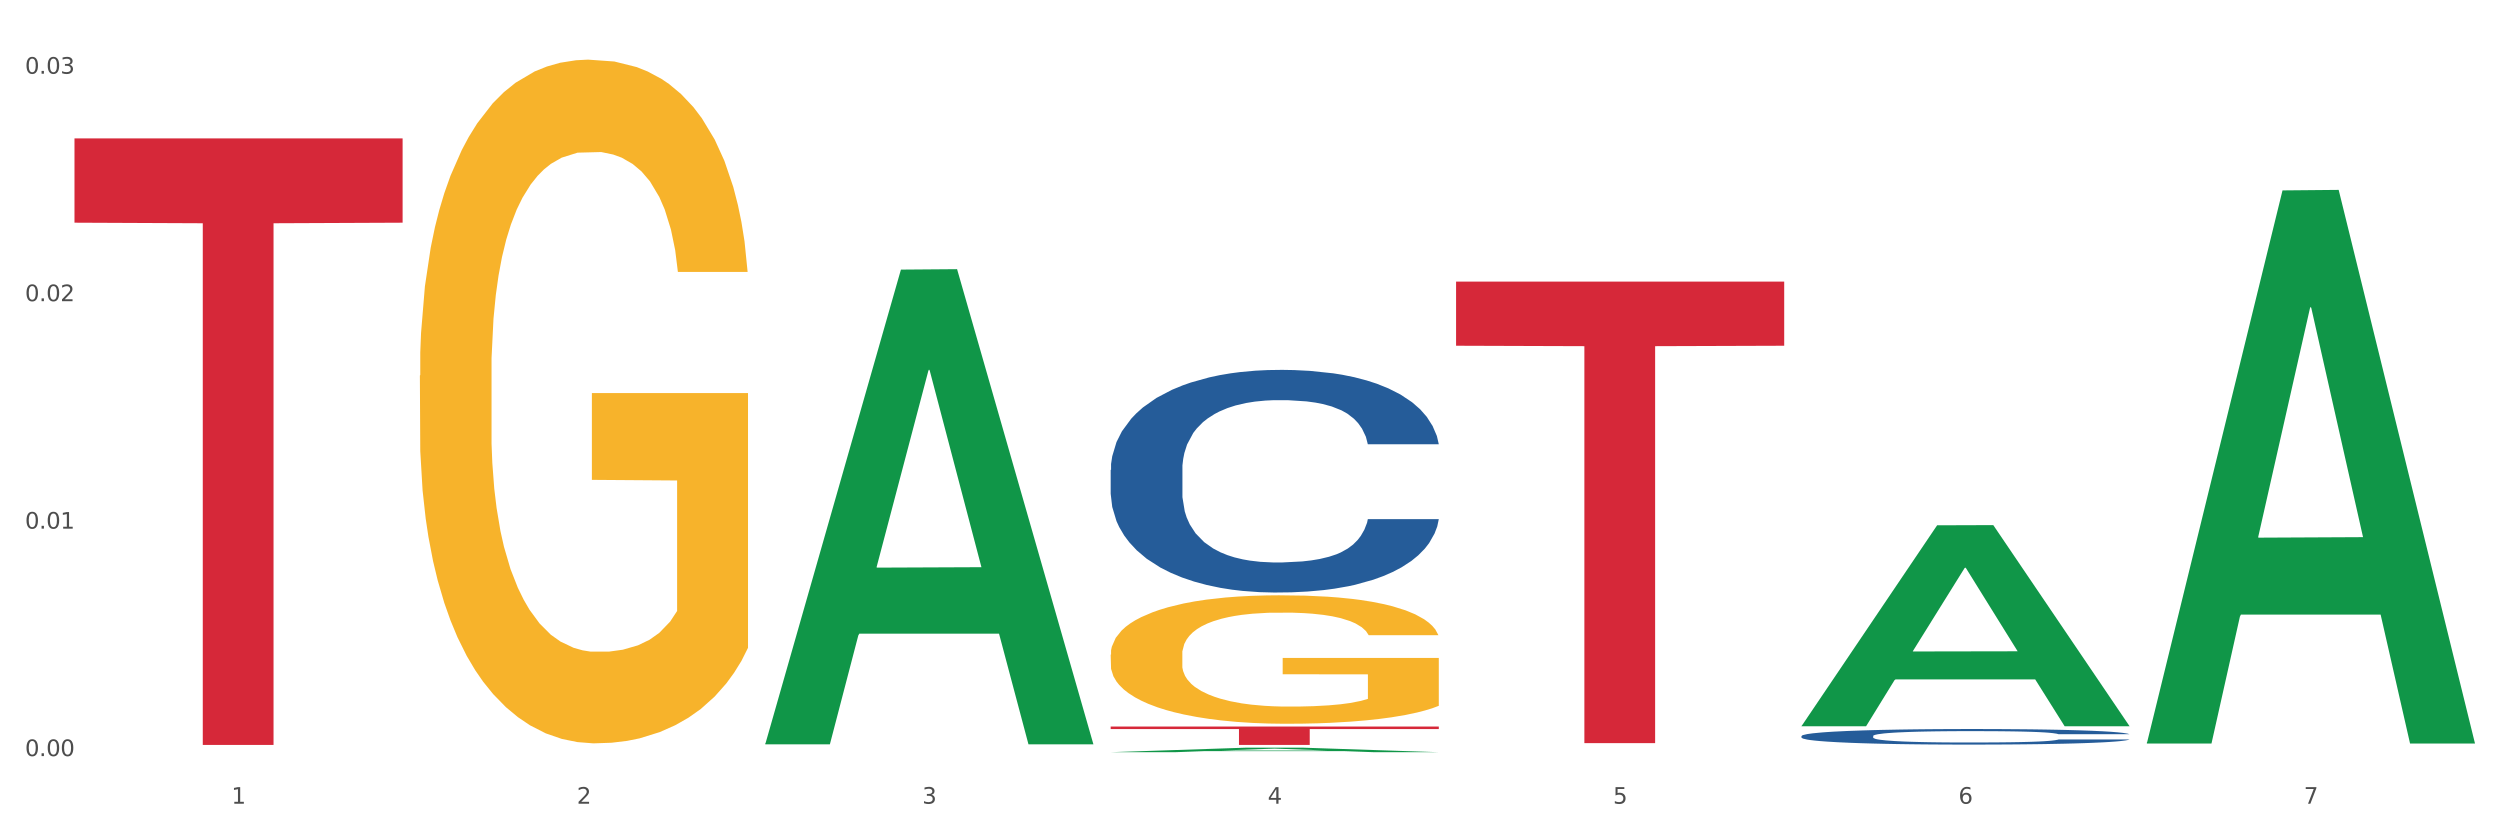
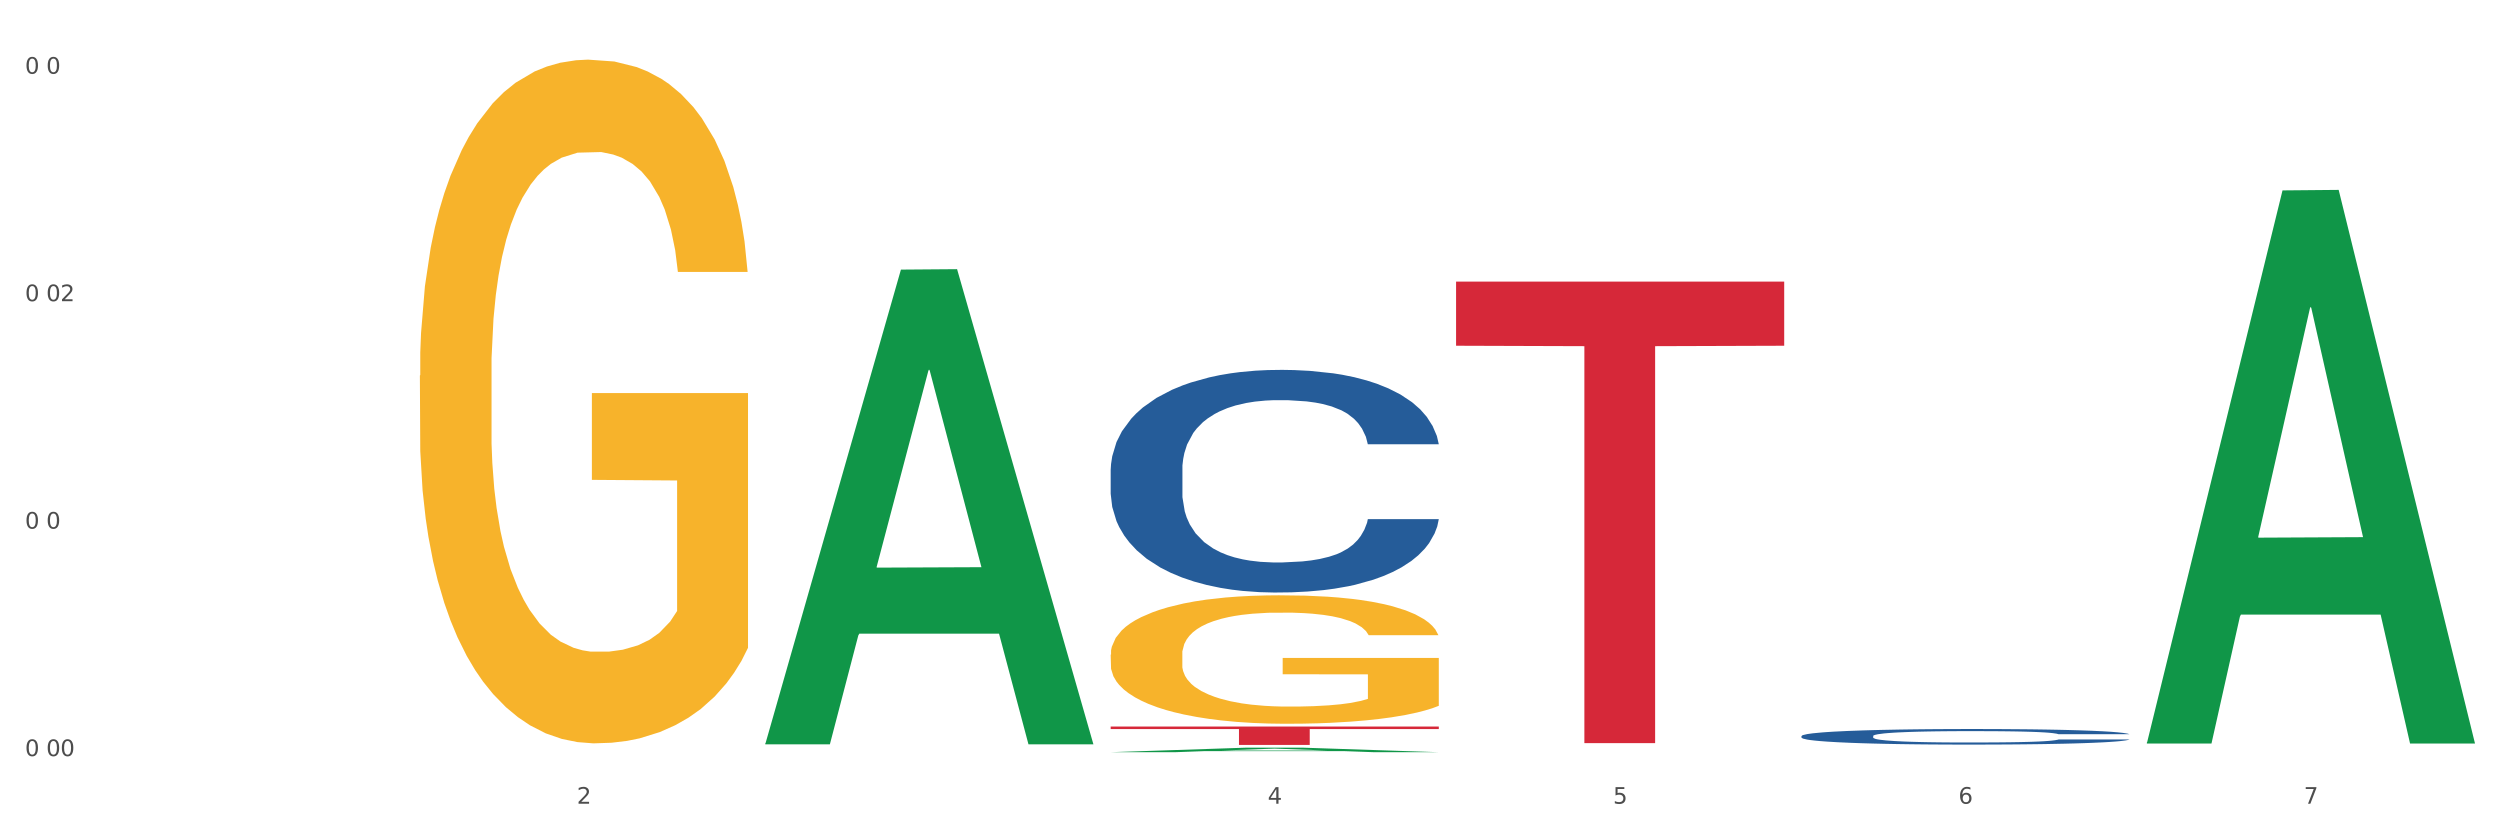
<svg xmlns="http://www.w3.org/2000/svg" xmlns:xlink="http://www.w3.org/1999/xlink" width="1080pt" height="360pt" viewBox="0 0 1080 360" version="1.1">
  <rect x="0" y="0" width="1080" height="360" fill="#333333" stroke="none" />
  <defs>
    <style type="text/css">*{stroke-linejoin: round; stroke-linecap: butt}</style>
  </defs>
  <g id="figure_1">
    <g id="patch_1">
      <path d="M 0 360  L 1080 360  L 1080 0  L 0 0  z " style="fill: #ffffff; stroke: #ffffff; stroke-linejoin: miter" />
    </g>
    <g id="axes_1">
      <g id="matplotlib.axis_1">
        <g id="xtick_1">
          <g id="text_1">
            <g style="fill: #4d4d4d" transform="translate(99.997 347.204) scale(0.096 -0.096)">
              <defs>
-                 <path id="DejaVuSans-31" d="M 794 531  L 1825 531  L 1825 4091  L 703 3866  L 703 4441  L 1819 4666  L 2450 4666  L 2450 531  L 3481 531  L 3481 0  L 794 0  L 794 531  z " transform="scale(0.016)" />
-               </defs>
+                 </defs>
              <use xlink:href="#DejaVuSans-31" />
            </g>
          </g>
        </g>
        <g id="xtick_2">
          <g id="text_2">
            <g style="fill: #4d4d4d" transform="translate(249.209 347.204) scale(0.096 -0.096)">
              <defs>
                <path id="DejaVuSans-32" d="M 1228 531  L 3431 531  L 3431 0  L 469 0  L 469 531  Q 828 903 1448 1529  Q 2069 2156 2228 2338  Q 2531 2678 2651 2914  Q 2772 3150 2772 3378  Q 2772 3750 2511 3984  Q 2250 4219 1831 4219  Q 1534 4219 1204 4116  Q 875 4013 500 3803  L 500 4441  Q 881 4594 1212 4672  Q 1544 4750 1819 4750  Q 2544 4750 2975 4387  Q 3406 4025 3406 3419  Q 3406 3131 3298 2873  Q 3191 2616 2906 2266  Q 2828 2175 2409 1742  Q 1991 1309 1228 531  z " transform="scale(0.016)" />
              </defs>
              <use xlink:href="#DejaVuSans-32" />
            </g>
          </g>
        </g>
        <g id="xtick_3">
          <g id="text_3">
            <g style="fill: #4d4d4d" transform="translate(398.421 347.204) scale(0.096 -0.096)">
              <defs>
-                 <path id="DejaVuSans-33" d="M 2597 2516  Q 3050 2419 3304 2112  Q 3559 1806 3559 1356  Q 3559 666 3084 287  Q 2609 -91 1734 -91  Q 1441 -91 1130 -33  Q 819 25 488 141  L 488 750  Q 750 597 1062 519  Q 1375 441 1716 441  Q 2309 441 2620 675  Q 2931 909 2931 1356  Q 2931 1769 2642 2001  Q 2353 2234 1838 2234  L 1294 2234  L 1294 2753  L 1863 2753  Q 2328 2753 2575 2939  Q 2822 3125 2822 3475  Q 2822 3834 2567 4026  Q 2313 4219 1838 4219  Q 1578 4219 1281 4162  Q 984 4106 628 3988  L 628 4550  Q 988 4650 1302 4700  Q 1616 4750 1894 4750  Q 2613 4750 3031 4423  Q 3450 4097 3450 3541  Q 3450 3153 3228 2886  Q 3006 2619 2597 2516  z " transform="scale(0.016)" />
-               </defs>
+                 </defs>
              <use xlink:href="#DejaVuSans-33" />
            </g>
          </g>
        </g>
        <g id="xtick_4">
          <g id="text_4">
            <g style="fill: #4d4d4d" transform="translate(547.634 347.204) scale(0.096 -0.096)">
              <defs>
                <path id="DejaVuSans-34" d="M 2419 4116  L 825 1625  L 2419 1625  L 2419 4116  z M 2253 4666  L 3047 4666  L 3047 1625  L 3713 1625  L 3713 1100  L 3047 1100  L 3047 0  L 2419 0  L 2419 1100  L 313 1100  L 313 1709  L 2253 4666  z " transform="scale(0.016)" />
              </defs>
              <use xlink:href="#DejaVuSans-34" />
            </g>
          </g>
        </g>
        <g id="xtick_5">
          <g id="text_5">
            <g style="fill: #4d4d4d" transform="translate(696.846 347.204) scale(0.096 -0.096)">
              <defs>
                <path id="DejaVuSans-35" d="M 691 4666  L 3169 4666  L 3169 4134  L 1269 4134  L 1269 2991  Q 1406 3038 1543 3061  Q 1681 3084 1819 3084  Q 2600 3084 3056 2656  Q 3513 2228 3513 1497  Q 3513 744 3044 326  Q 2575 -91 1722 -91  Q 1428 -91 1123 -41  Q 819 9 494 109  L 494 744  Q 775 591 1075 516  Q 1375 441 1709 441  Q 2250 441 2565 725  Q 2881 1009 2881 1497  Q 2881 1984 2565 2268  Q 2250 2553 1709 2553  Q 1456 2553 1204 2497  Q 953 2441 691 2322  L 691 4666  z " transform="scale(0.016)" />
              </defs>
              <use xlink:href="#DejaVuSans-35" />
            </g>
          </g>
        </g>
        <g id="xtick_6">
          <g id="text_6">
            <g style="fill: #4d4d4d" transform="translate(846.058 347.204) scale(0.096 -0.096)">
              <defs>
                <path id="DejaVuSans-36" d="M 2113 2584  Q 1688 2584 1439 2293  Q 1191 2003 1191 1497  Q 1191 994 1439 701  Q 1688 409 2113 409  Q 2538 409 2786 701  Q 3034 994 3034 1497  Q 3034 2003 2786 2293  Q 2538 2584 2113 2584  z M 3366 4563  L 3366 3988  Q 3128 4100 2886 4159  Q 2644 4219 2406 4219  Q 1781 4219 1451 3797  Q 1122 3375 1075 2522  Q 1259 2794 1537 2939  Q 1816 3084 2150 3084  Q 2853 3084 3261 2657  Q 3669 2231 3669 1497  Q 3669 778 3244 343  Q 2819 -91 2113 -91  Q 1303 -91 875 529  Q 447 1150 447 2328  Q 447 3434 972 4092  Q 1497 4750 2381 4750  Q 2619 4750 2861 4703  Q 3103 4656 3366 4563  z " transform="scale(0.016)" />
              </defs>
              <use xlink:href="#DejaVuSans-36" />
            </g>
          </g>
        </g>
        <g id="xtick_7">
          <g id="text_7">
            <g style="fill: #4d4d4d" transform="translate(995.27 347.204) scale(0.096 -0.096)">
              <defs>
                <path id="DejaVuSans-37" d="M 525 4666  L 3525 4666  L 3525 4397  L 1831 0  L 1172 0  L 2766 4134  L 525 4134  L 525 4666  z " transform="scale(0.016)" />
              </defs>
              <use xlink:href="#DejaVuSans-37" />
            </g>
          </g>
        </g>
        <g id="xtick_8" />
        <g id="xtick_9" />
        <g id="xtick_10" />
        <g id="xtick_11" />
        <g id="xtick_12" />
        <g id="xtick_13" />
      </g>
      <g id="matplotlib.axis_2">
        <g id="ytick_1">
          <g id="text_8">
            <g style="fill: #4d4d4d" transform="translate(10.8 326.634) scale(0.096 -0.096)">
              <defs>
                <path id="DejaVuSans-30" d="M 2034 4250  Q 1547 4250 1301 3770  Q 1056 3291 1056 2328  Q 1056 1369 1301 889  Q 1547 409 2034 409  Q 2525 409 2770 889  Q 3016 1369 3016 2328  Q 3016 3291 2770 3770  Q 2525 4250 2034 4250  z M 2034 4750  Q 2819 4750 3233 4129  Q 3647 3509 3647 2328  Q 3647 1150 3233 529  Q 2819 -91 2034 -91  Q 1250 -91 836 529  Q 422 1150 422 2328  Q 422 3509 836 4129  Q 1250 4750 2034 4750  z " transform="scale(0.016)" />
-                 <path id="DejaVuSans-2e" d="M 684 794  L 1344 794  L 1344 0  L 684 0  L 684 794  z " transform="scale(0.016)" />
              </defs>
              <use xlink:href="#DejaVuSans-30" />
              <use xlink:href="#DejaVuSans-2e" transform="translate(63.623 0)" />
              <use xlink:href="#DejaVuSans-30" transform="translate(95.41 0)" />
              <use xlink:href="#DejaVuSans-30" transform="translate(159.033 0)" />
            </g>
          </g>
        </g>
        <g id="ytick_2">
          <g id="text_9">
            <g style="fill: #4d4d4d" transform="translate(10.8 228.373) scale(0.096 -0.096)">
              <use xlink:href="#DejaVuSans-30" />
              <use xlink:href="#DejaVuSans-2e" transform="translate(63.623 0)" />
              <use xlink:href="#DejaVuSans-30" transform="translate(95.41 0)" />
              <use xlink:href="#DejaVuSans-31" transform="translate(159.033 0)" />
            </g>
          </g>
        </g>
        <g id="ytick_3">
          <g id="text_10">
            <g style="fill: #4d4d4d" transform="translate(10.8 130.112) scale(0.096 -0.096)">
              <use xlink:href="#DejaVuSans-30" />
              <use xlink:href="#DejaVuSans-2e" transform="translate(63.623 0)" />
              <use xlink:href="#DejaVuSans-30" transform="translate(95.41 0)" />
              <use xlink:href="#DejaVuSans-32" transform="translate(159.033 0)" />
            </g>
          </g>
        </g>
        <g id="ytick_4">
          <g id="text_11">
            <g style="fill: #4d4d4d" transform="translate(10.8 31.851) scale(0.096 -0.096)">
              <use xlink:href="#DejaVuSans-30" />
              <use xlink:href="#DejaVuSans-2e" transform="translate(63.623 0)" />
              <use xlink:href="#DejaVuSans-30" transform="translate(95.41 0)" />
              <use xlink:href="#DejaVuSans-33" transform="translate(159.033 0)" />
            </g>
          </g>
        </g>
        <g id="ytick_5" />
        <g id="ytick_6" />
        <g id="ytick_7" />
      </g>
      <g id="PolyCollection_1">
        <path d="M 330.599 321.152  L 330.746 320.96  L 389.2 116.47  L 413.458 116.277  L 472.351 321.538  L 444.293 321.538  L 431.579 273.74  L 371.225 273.74  L 370.787 274.511  L 358.511 321.538  L 330.599 321.538  L 330.599 321.152  L 378.824 245.216  L 423.98 245.023  L 401.621 160.028  L 401.329 159.642  L 401.037 160.221  L 378.678 245.023  L 378.824 245.216  L 330.599 321.152  z " clip-path="url(#pbc8b0048a3)" style="fill: #109648" />
        <path d="M 479.812 324.946  L 479.958 324.944  L 538.412 322.989  L 562.671 322.987  L 621.563 324.95  L 593.505 324.95  L 580.791 324.493  L 520.437 324.493  L 519.999 324.5  L 507.724 324.95  L 479.812 324.95  L 479.812 324.946  L 528.036 324.22  L 573.192 324.218  L 550.834 323.405  L 550.541 323.402  L 550.249 323.407  L 527.89 324.218  L 528.036 324.22  L 479.812 324.946  z " clip-path="url(#pbc8b0048a3)" style="fill: #109648" />
-         <path d="M 778.236 313.586  L 778.382 313.504  L 836.837 226.928  L 861.095 226.847  L 919.988 313.749  L 891.93 313.749  L 879.216 293.513  L 818.862 293.513  L 818.423 293.839  L 806.148 313.749  L 778.236 313.749  L 778.236 313.586  L 826.461 281.436  L 871.617 281.354  L 849.258 245.37  L 848.966 245.206  L 848.674 245.451  L 826.315 281.354  L 826.461 281.436  L 778.236 313.586  z " clip-path="url(#pbc8b0048a3)" style="fill: #109648" />
        <path d="M 927.448 320.753  L 927.595 320.528  L 986.049 82.254  L 1010.307 82.029  L 1069.2 321.202  L 1041.142 321.202  L 1028.428 265.507  L 968.074 265.507  L 967.636 266.406  L 955.36 321.202  L 927.448 321.202  L 927.448 320.753  L 975.673 232.27  L 1020.829 232.046  L 998.47 133.008  L 998.178 132.559  L 997.886 133.232  L 975.527 232.046  L 975.673 232.27  L 927.448 320.753  z " clip-path="url(#pbc8b0048a3)" style="fill: #109648" />
        <path d="M 181.387 162.252  L 181.555 161.982  L 181.555 152.271  L 181.889 143.909  L 183.563 123.678  L 186.073 106.953  L 187.914 98.052  L 189.755 90.769  L 191.931 83.485  L 194.608 75.932  L 199.462 64.873  L 202.474 59.208  L 206.156 53.274  L 212.85 44.642  L 217.704 39.786  L 222.724 35.74  L 230.925 30.885  L 236.28 28.727  L 241.971 27.108  L 248.832 26.029  L 254.02 25.759  L 265.401 26.569  L 275.107 28.996  L 279.793 30.885  L 285.818 34.122  L 288.998 36.28  L 294.186 40.596  L 299.541 46.26  L 303.223 51.116  L 308.746 60.287  L 312.93 69.459  L 316.779 80.788  L 318.788 88.611  L 320.294 95.894  L 321.633 104.256  L 322.971 117.474  L 292.847 117.474  L 291.676 108.032  L 289.835 99.131  L 287.157 90.499  L 284.814 85.104  L 280.797 78.36  L 277.116 74.044  L 273.266 70.807  L 268.58 68.11  L 264.899 66.761  L 259.71 65.682  L 249.502 65.952  L 242.64 68.11  L 237.954 70.807  L 234.942 73.235  L 232.264 75.932  L 229.251 79.709  L 225.737 85.374  L 223.227 90.499  L 220.716 96.973  L 218.708 103.447  L 216.867 111  L 215.361 119.092  L 214.189 127.454  L 213.185 137.705  L 212.348 154.699  L 212.348 191.654  L 212.683 200.016  L 213.52 211.076  L 214.524 219.438  L 216.198 229.419  L 217.704 236.162  L 220.549 245.873  L 223.729 253.966  L 226.239 259.091  L 228.749 263.407  L 233.101 269.341  L 237.954 274.197  L 242.138 277.164  L 247.828 279.861  L 251.677 280.94  L 255.024 281.48  L 263.225 281.48  L 269.082 280.67  L 275.609 278.782  L 280.63 276.355  L 284.814 273.387  L 289.5 268.532  L 292.512 263.946  L 292.512 207.569  L 255.694 207.299  L 255.694 169.804  L 323.139 169.804  L 323.139 279.861  L 320.294 285.526  L 317.114 290.651  L 313.767 295.237  L 308.746 300.902  L 302.721 306.296  L 297.366 310.073  L 291.676 313.31  L 284.981 316.277  L 276.279 318.975  L 270.923 320.054  L 264.229 320.863  L 256.363 321.133  L 249.502 320.593  L 242.807 319.244  L 235.778 316.817  L 228.917 313.31  L 223.729 309.803  L 218.541 305.487  L 213.018 299.823  L 208.666 294.428  L 205.319 289.572  L 201.637 283.368  L 197.621 275.276  L 194.608 267.992  L 191.931 260.439  L 189.086 250.729  L 187.077 242.366  L 185.069 231.846  L 183.898 224.024  L 182.559 211.885  L 181.555 194.891  L 181.387 162.252  z " clip-path="url(#pbc8b0048a3)" style="fill: #f7b32b" />
        <path d="M 778.236 317.96  L 778.404 317.954  L 778.404 317.782  L 778.906 317.548  L 780.749 317.118  L 783.095 316.793  L 787.117 316.412  L 789.295 316.252  L 792.143 316.074  L 798.008 315.786  L 804.71 315.54  L 809.401 315.405  L 812.92 315.319  L 820.795 315.165  L 825.319 315.098  L 830.011 315.042  L 834.032 315.006  L 840.734 314.963  L 846.096 314.944  L 852.296 314.938  L 857.49 314.944  L 864.359 314.969  L 874.413 315.042  L 878.267 315.085  L 883.461 315.159  L 888.823 315.257  L 893.179 315.356  L 898.206 315.497  L 903.4 315.681  L 908.426 315.915  L 911.945 316.13  L 914.794 316.357  L 917.307 316.633  L 919.15 316.934  L 919.988 317.186  L 889.325 317.186  L 888.487 316.959  L 886.812 316.713  L 885.136 316.547  L 883.293 316.412  L 880.445 316.258  L 877.931 316.16  L 873.743 316.044  L 869.889 315.97  L 866.705 315.927  L 862.851 315.89  L 854.641 315.853  L 848.777 315.853  L 845.091 315.865  L 840.567 315.896  L 836.713 315.939  L 832.189 316.013  L 828.67 316.093  L 825.152 316.197  L 823.141 316.271  L 820.125 316.406  L 818.114 316.516  L 815.433 316.707  L 813.925 316.842  L 811.245 317.192  L 810.072 317.45  L 809.569 317.628  L 809.234 317.825  L 809.234 318.783  L 810.239 319.213  L 811.077 319.397  L 812.417 319.606  L 814.931 319.876  L 818.617 320.14  L 822.471 320.331  L 825.654 320.447  L 828.67 320.533  L 831.686 320.601  L 835.372 320.662  L 838.388 320.699  L 842.912 320.736  L 848.274 320.754  L 852.463 320.754  L 861.008 320.724  L 864.862 320.693  L 868.548 320.65  L 872.57 320.582  L 875.753 320.509  L 877.596 320.453  L 880.612 320.337  L 882.958 320.214  L 884.969 320.073  L 886.309 319.95  L 887.817 319.765  L 888.99 319.557  L 889.325 319.446  L 919.988 319.446  L 919.318 319.667  L 918.145 319.882  L 915.799 320.171  L 913.956 320.337  L 911.107 320.539  L 908.091 320.711  L 903.902 320.902  L 900.049 321.043  L 896.027 321.166  L 891.671 321.276  L 883.796 321.43  L 880.947 321.473  L 874.915 321.547  L 870.224 321.59  L 863.354 321.633  L 856.317 321.657  L 848.944 321.663  L 842.41 321.651  L 835.205 321.614  L 830.681 321.577  L 825.654 321.522  L 819.79 321.436  L 814.26 321.332  L 809.066 321.209  L 804.207 321.068  L 799.683 320.908  L 793.819 320.644  L 789.462 320.386  L 786.279 320.146  L 784.101 319.944  L 781.922 319.686  L 780.749 319.508  L 778.906 319.078  L 778.236 318.678  L 778.236 317.96  z " clip-path="url(#pbc8b0048a3)" style="fill: #255c99" />
-         <path d="M 479.812 203.004  L 479.979 202.916  L 479.979 200.457  L 480.482 197.119  L 482.325 190.969  L 484.671 186.313  L 488.692 180.867  L 490.87 178.583  L 493.719 176.035  L 499.583 171.906  L 506.285 168.392  L 510.977 166.46  L 514.496 165.23  L 522.371 163.034  L 526.895 162.067  L 531.586 161.277  L 535.608 160.75  L 542.31 160.135  L 547.672 159.871  L 553.871 159.783  L 559.065 159.871  L 565.935 160.223  L 575.988 161.277  L 579.842 161.892  L 585.036 162.946  L 590.398 164.351  L 594.754 165.757  L 599.781 167.777  L 604.975 170.413  L 610.002 173.751  L 613.521 176.826  L 616.369 180.076  L 618.882 184.029  L 620.726 188.334  L 621.563 191.936  L 590.901 191.936  L 590.063 188.685  L 588.387 185.171  L 586.712 182.799  L 584.869 180.867  L 582.02 178.671  L 579.507 177.265  L 575.318 175.596  L 571.464 174.542  L 568.281 173.927  L 564.427 173.4  L 556.217 172.873  L 550.352 172.873  L 546.666 173.048  L 542.142 173.488  L 538.288 174.102  L 533.764 175.157  L 530.246 176.299  L 526.727 177.792  L 524.716 178.846  L 521.7 180.779  L 519.69 182.36  L 517.009 185.083  L 515.501 187.016  L 512.82 192.023  L 511.647 195.713  L 511.144 198.261  L 510.809 201.072  L 510.809 214.776  L 511.815 220.925  L 512.652 223.561  L 513.993 226.547  L 516.506 230.413  L 520.192 234.19  L 524.046 236.913  L 527.23 238.583  L 530.246 239.812  L 533.262 240.779  L 536.948 241.657  L 539.964 242.184  L 544.488 242.711  L 549.85 242.975  L 554.039 242.975  L 562.584 242.536  L 566.438 242.096  L 570.124 241.481  L 574.145 240.515  L 577.329 239.461  L 579.172 238.67  L 582.188 237.001  L 584.534 235.244  L 586.544 233.224  L 587.885 231.467  L 589.393 228.831  L 590.566 225.845  L 590.901 224.263  L 621.563 224.263  L 620.893 227.426  L 619.72 230.501  L 617.374 234.629  L 615.531 237.001  L 612.683 239.9  L 609.667 242.36  L 605.478 245.083  L 601.624 247.104  L 597.603 248.861  L 593.246 250.442  L 585.371 252.638  L 582.523 253.253  L 576.491 254.307  L 571.799 254.922  L 564.93 255.537  L 557.892 255.888  L 550.52 255.976  L 543.985 255.801  L 536.78 255.274  L 532.256 254.746  L 527.23 253.956  L 521.365 252.726  L 515.836 251.233  L 510.642 249.476  L 505.783 247.455  L 501.259 245.171  L 495.394 241.394  L 491.038 237.704  L 487.854 234.278  L 485.676 231.379  L 483.498 227.689  L 482.325 225.142  L 480.482 218.993  L 479.812 213.282  L 479.812 203.004  z " clip-path="url(#pbc8b0048a3)" style="fill: #255c99" />
-         <path d="M 32.175 59.791  L 173.927 59.791  L 173.927 96.201  L 118.167 96.447  L 118.167 321.798  L 87.599 321.798  L 87.599 96.447  L 32.175 96.201  L 32.175 60.037  L 32.175 59.791  z " clip-path="url(#pbc8b0048a3)" style="fill: #d62839" />
+         <path d="M 479.812 203.004  L 479.979 200.457  L 480.482 197.119  L 482.325 190.969  L 484.671 186.313  L 488.692 180.867  L 490.87 178.583  L 493.719 176.035  L 499.583 171.906  L 506.285 168.392  L 510.977 166.46  L 514.496 165.23  L 522.371 163.034  L 526.895 162.067  L 531.586 161.277  L 535.608 160.75  L 542.31 160.135  L 547.672 159.871  L 553.871 159.783  L 559.065 159.871  L 565.935 160.223  L 575.988 161.277  L 579.842 161.892  L 585.036 162.946  L 590.398 164.351  L 594.754 165.757  L 599.781 167.777  L 604.975 170.413  L 610.002 173.751  L 613.521 176.826  L 616.369 180.076  L 618.882 184.029  L 620.726 188.334  L 621.563 191.936  L 590.901 191.936  L 590.063 188.685  L 588.387 185.171  L 586.712 182.799  L 584.869 180.867  L 582.02 178.671  L 579.507 177.265  L 575.318 175.596  L 571.464 174.542  L 568.281 173.927  L 564.427 173.4  L 556.217 172.873  L 550.352 172.873  L 546.666 173.048  L 542.142 173.488  L 538.288 174.102  L 533.764 175.157  L 530.246 176.299  L 526.727 177.792  L 524.716 178.846  L 521.7 180.779  L 519.69 182.36  L 517.009 185.083  L 515.501 187.016  L 512.82 192.023  L 511.647 195.713  L 511.144 198.261  L 510.809 201.072  L 510.809 214.776  L 511.815 220.925  L 512.652 223.561  L 513.993 226.547  L 516.506 230.413  L 520.192 234.19  L 524.046 236.913  L 527.23 238.583  L 530.246 239.812  L 533.262 240.779  L 536.948 241.657  L 539.964 242.184  L 544.488 242.711  L 549.85 242.975  L 554.039 242.975  L 562.584 242.536  L 566.438 242.096  L 570.124 241.481  L 574.145 240.515  L 577.329 239.461  L 579.172 238.67  L 582.188 237.001  L 584.534 235.244  L 586.544 233.224  L 587.885 231.467  L 589.393 228.831  L 590.566 225.845  L 590.901 224.263  L 621.563 224.263  L 620.893 227.426  L 619.72 230.501  L 617.374 234.629  L 615.531 237.001  L 612.683 239.9  L 609.667 242.36  L 605.478 245.083  L 601.624 247.104  L 597.603 248.861  L 593.246 250.442  L 585.371 252.638  L 582.523 253.253  L 576.491 254.307  L 571.799 254.922  L 564.93 255.537  L 557.892 255.888  L 550.52 255.976  L 543.985 255.801  L 536.78 255.274  L 532.256 254.746  L 527.23 253.956  L 521.365 252.726  L 515.836 251.233  L 510.642 249.476  L 505.783 247.455  L 501.259 245.171  L 495.394 241.394  L 491.038 237.704  L 487.854 234.278  L 485.676 231.379  L 483.498 227.689  L 482.325 225.142  L 480.482 218.993  L 479.812 213.282  L 479.812 203.004  z " clip-path="url(#pbc8b0048a3)" style="fill: #255c99" />
        <path d="M 479.812 282.812  L 479.979 282.761  L 479.979 280.937  L 480.314 279.365  L 481.987 275.564  L 484.498 272.422  L 486.339 270.749  L 488.18 269.38  L 490.355 268.012  L 493.033 266.593  L 497.886 264.515  L 500.899 263.45  L 504.581 262.335  L 511.275 260.713  L 516.128 259.801  L 521.149 259.041  L 529.349 258.128  L 534.705 257.723  L 540.395 257.419  L 547.257 257.216  L 552.445 257.165  L 563.825 257.317  L 573.532 257.773  L 578.218 258.128  L 584.243 258.736  L 587.422 259.142  L 592.61 259.953  L 597.966 261.017  L 601.648 261.93  L 607.171 263.653  L 611.355 265.376  L 615.204 267.505  L 617.212 268.975  L 618.718 270.343  L 620.057 271.915  L 621.396 274.398  L 591.272 274.398  L 590.1 272.624  L 588.259 270.952  L 585.581 269.33  L 583.238 268.316  L 579.222 267.049  L 575.54 266.238  L 571.691 265.63  L 567.005 265.123  L 563.323 264.869  L 558.135 264.667  L 547.926 264.717  L 541.064 265.123  L 536.378 265.63  L 533.366 266.086  L 530.688 266.593  L 527.676 267.302  L 524.161 268.367  L 521.651 269.33  L 519.141 270.546  L 517.132 271.763  L 515.291 273.182  L 513.785 274.702  L 512.614 276.274  L 511.61 278.2  L 510.773 281.393  L 510.773 288.337  L 511.108 289.908  L 511.944 291.986  L 512.948 293.557  L 514.622 295.433  L 516.128 296.7  L 518.973 298.524  L 522.153 300.045  L 524.663 301.008  L 527.174 301.819  L 531.525 302.934  L 536.378 303.846  L 540.562 304.404  L 546.253 304.911  L 550.102 305.114  L 553.449 305.215  L 561.649 305.215  L 567.507 305.063  L 574.034 304.708  L 579.055 304.252  L 583.238 303.694  L 587.924 302.782  L 590.937 301.92  L 590.937 291.327  L 554.118 291.276  L 554.118 284.231  L 621.563 284.231  L 621.563 304.911  L 618.718 305.975  L 615.538 306.938  L 612.191 307.8  L 607.171 308.864  L 601.146 309.878  L 595.79 310.588  L 590.1 311.196  L 583.406 311.753  L 574.703 312.26  L 569.348 312.463  L 562.654 312.615  L 554.788 312.666  L 547.926 312.564  L 541.232 312.311  L 534.203 311.855  L 527.341 311.196  L 522.153 310.537  L 516.965 309.726  L 511.442 308.662  L 507.091 307.648  L 503.744 306.736  L 500.062 305.57  L 496.045 304.049  L 493.033 302.681  L 490.355 301.262  L 487.51 299.437  L 485.502 297.866  L 483.494 295.889  L 482.322 294.419  L 480.983 292.138  L 479.979 288.945  L 479.812 282.812  z " clip-path="url(#pbc8b0048a3)" style="fill: #f7b32b" />
        <path d="M 479.812 313.855  L 621.563 313.855  L 621.563 314.959  L 565.803 314.966  L 565.803 321.798  L 535.236 321.798  L 535.236 314.966  L 479.812 314.959  L 479.812 313.862  L 479.812 313.855  z " clip-path="url(#pbc8b0048a3)" style="fill: #d62839" />
        <path d="M 629.024 121.65  L 770.776 121.65  L 770.776 149.359  L 715.015 149.546  L 715.015 321.04  L 684.448 321.04  L 684.448 149.546  L 629.024 149.359  L 629.024 121.837  L 629.024 121.65  z " clip-path="url(#pbc8b0048a3)" style="fill: #d62839" />
      </g>
    </g>
  </g>
  <defs>
    <clipPath id="pbc8b0048a3">
      <rect x="32.175" y="10.8" width="1037.025" height="329.109" />
    </clipPath>
  </defs>
</svg>